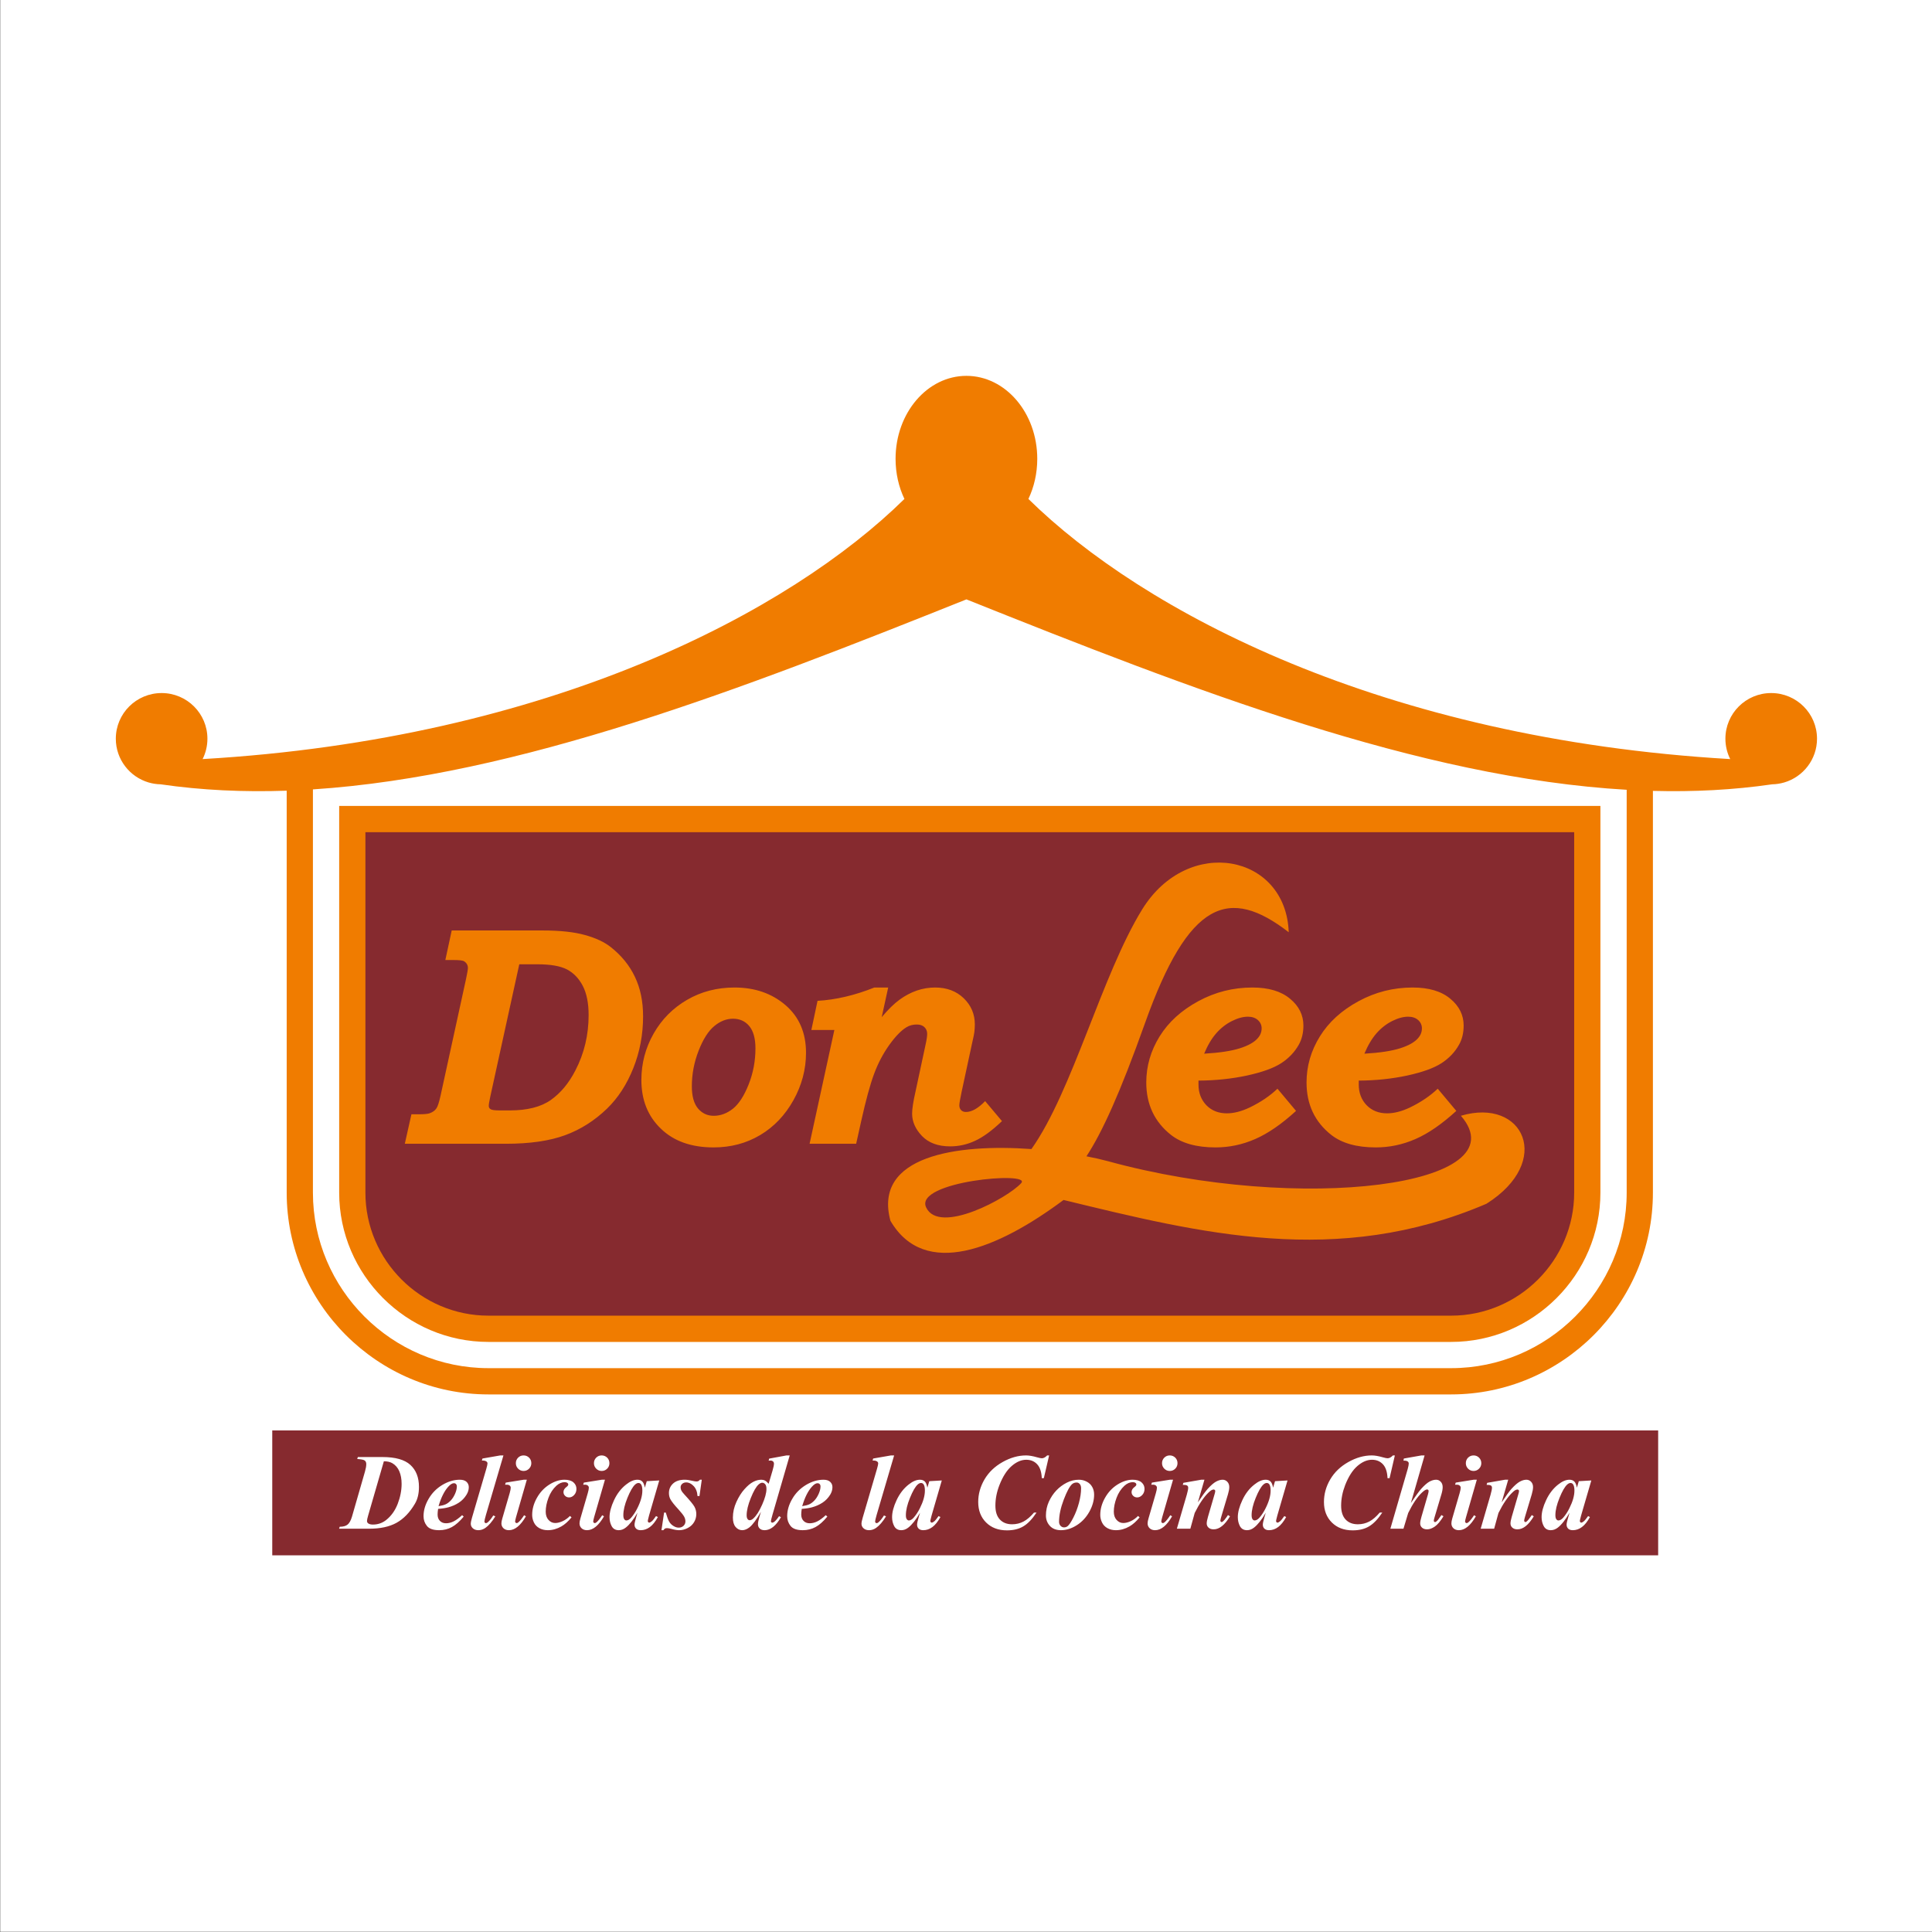
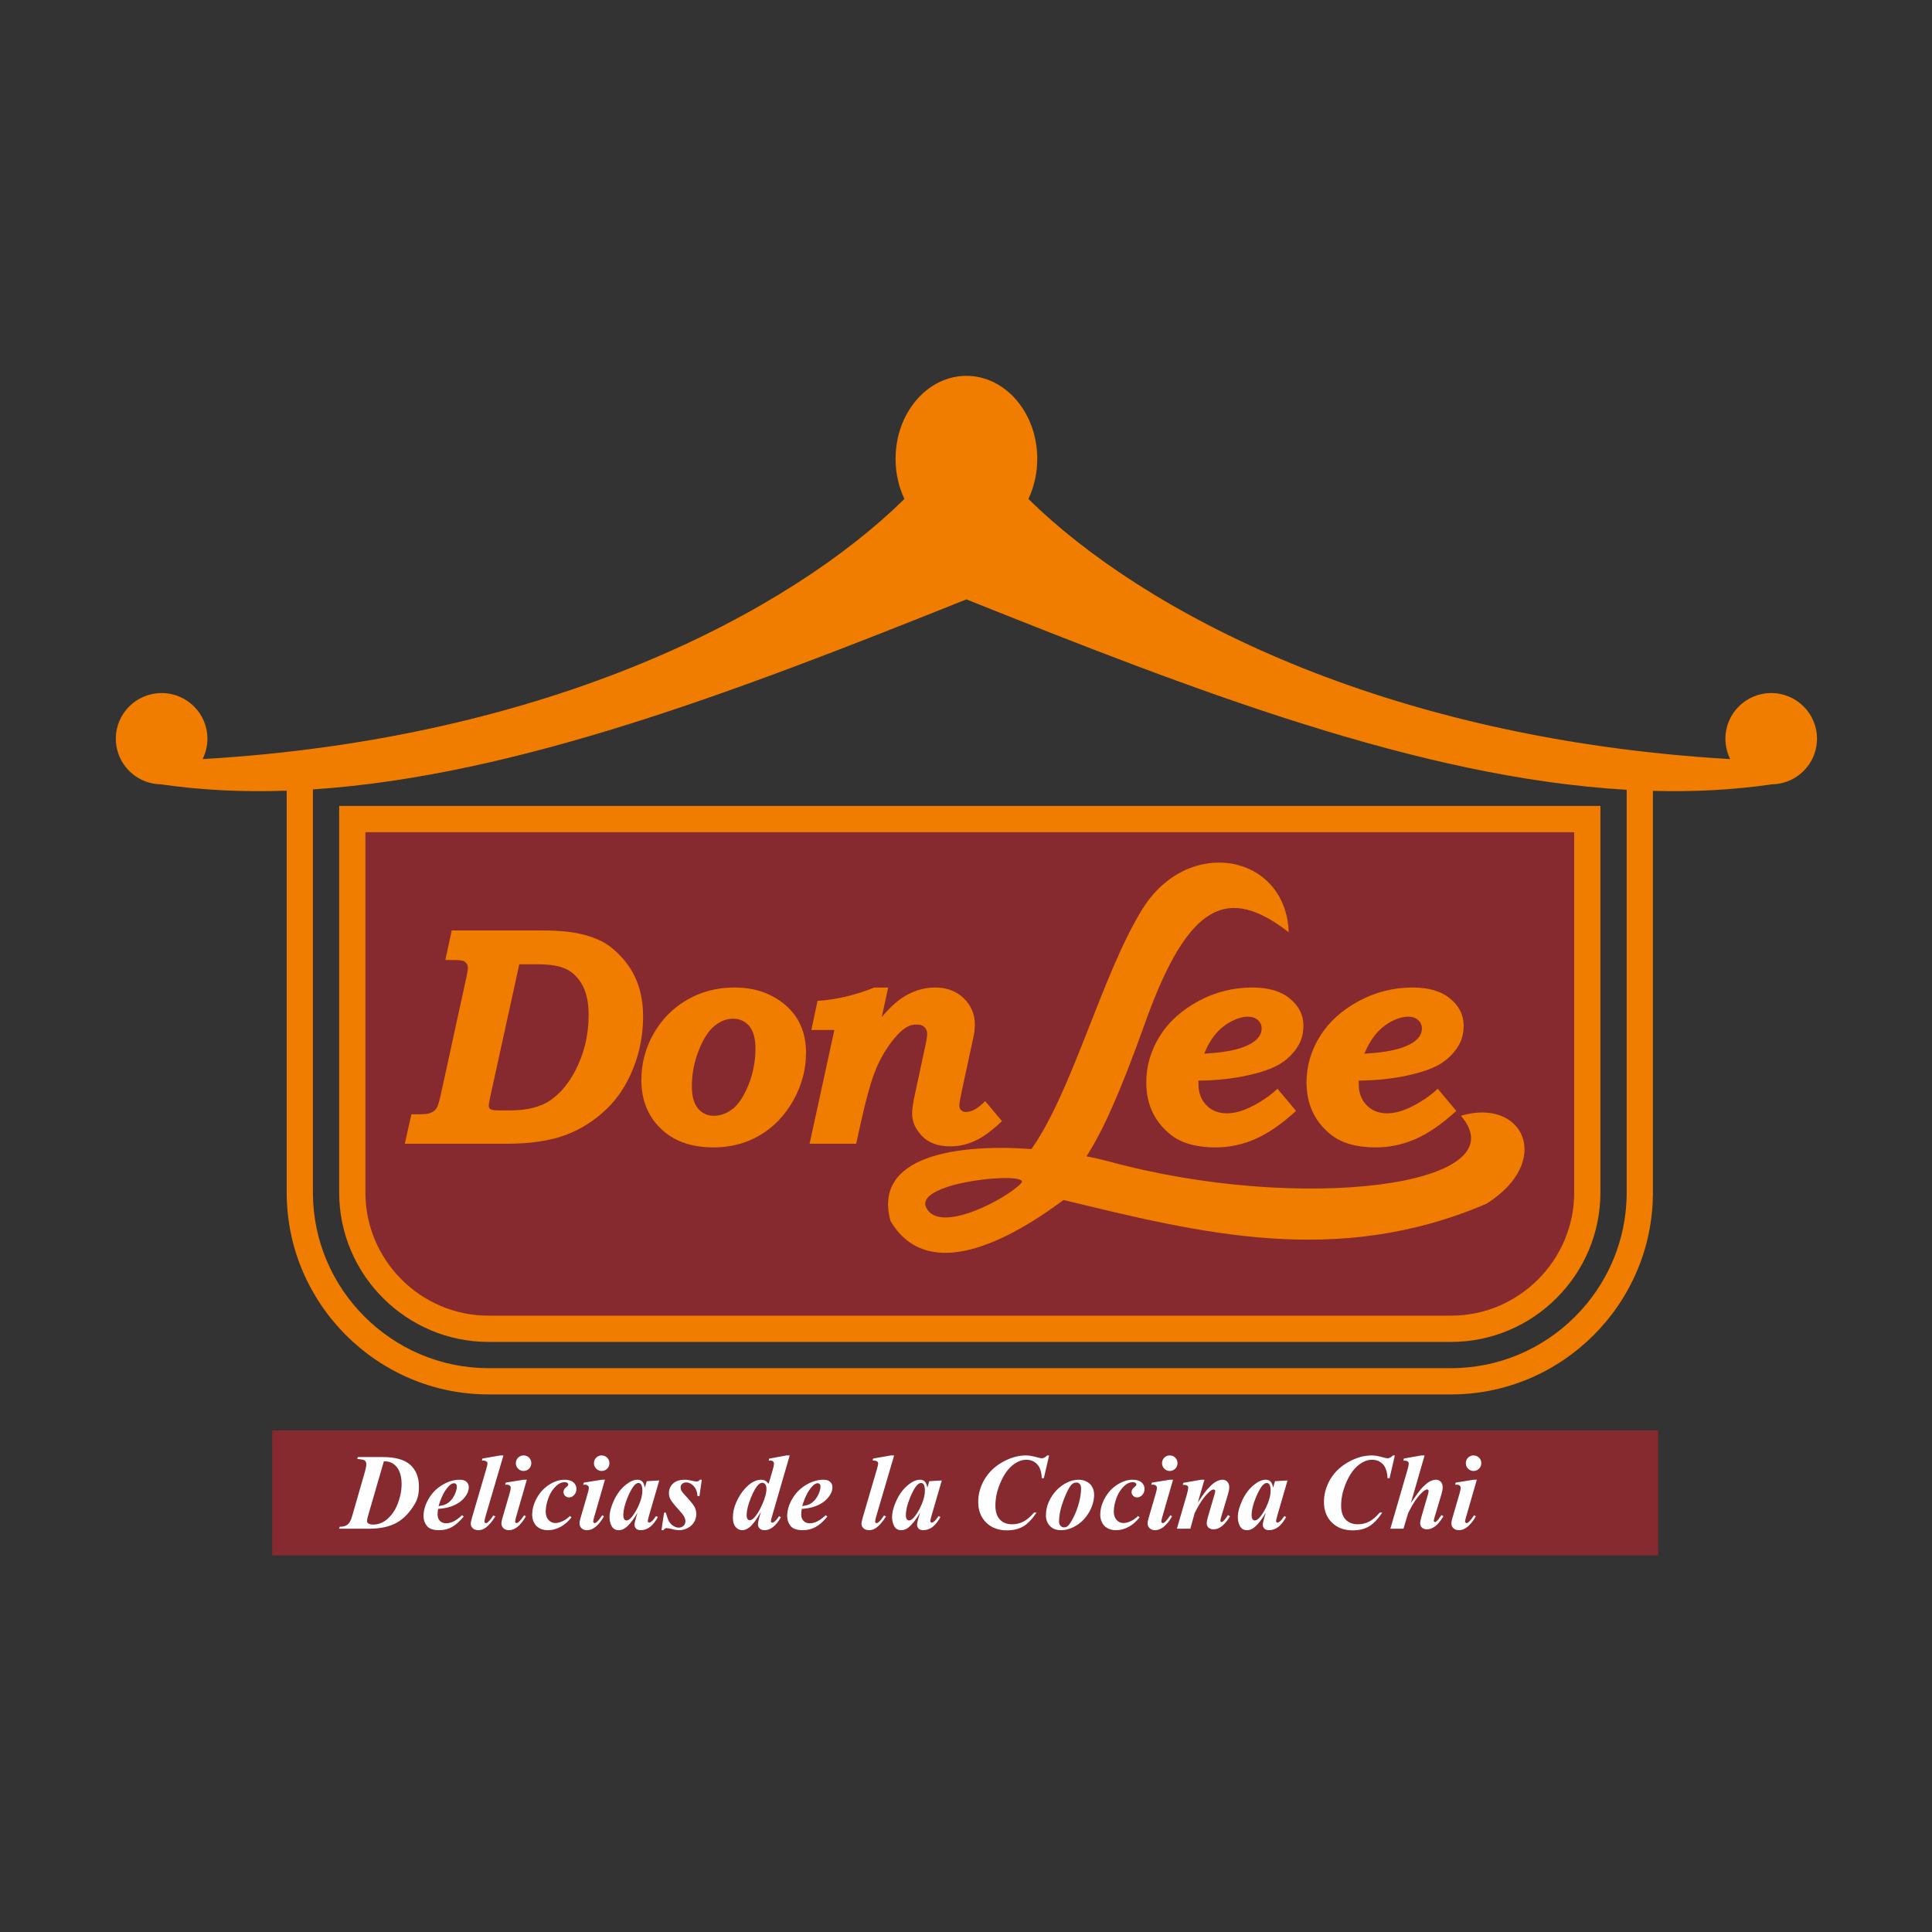
<svg xmlns="http://www.w3.org/2000/svg" width="238.5pt" height="238.5pt" viewBox="0 0 238.5 238.5" version="1.1">
  <rect x="0" y="0" width="238.5" height="238.5" fill="#333333" stroke="none" />
  <g id="surface1">
-     <path style=" stroke:none;fill-rule:evenodd;fill:rgb(100%,100%,100%);fill-opacity:1;" d="M 0.027 238.473 L 238.574 238.473 L 238.574 -0.074 L 0.027 -0.074 Z M 0.027 238.473 " />
    <path style=" stroke:none;fill-rule:evenodd;fill:rgb(94.139%,48.631%,0%);fill-opacity:1;" d="M 19.953 85.555 C 23.074 85.555 25.605 88.078 25.605 91.191 C 25.605 92.094 25.391 92.949 25.012 93.707 C 67.973 91.207 97.543 75.473 111.648 61.594 C 110.949 60.125 110.555 58.434 110.555 56.637 C 110.555 50.984 114.473 46.398 119.301 46.398 C 124.129 46.398 128.047 50.984 128.047 56.637 C 128.047 58.434 127.652 60.125 126.953 61.594 C 141.059 75.473 170.629 91.207 213.59 93.707 C 213.211 92.949 212.996 92.094 212.996 91.191 C 212.996 88.078 215.527 85.555 218.648 85.555 C 221.773 85.555 224.305 88.078 224.305 91.191 C 224.305 93.746 222.594 95.906 220.254 96.594 L 220.25 96.594 C 219.781 96.73 219.289 96.812 218.781 96.82 C 213.977 97.52 209.059 97.766 204.047 97.633 L 204.047 147.23 C 204.047 160.93 192.84 172.137 179.141 172.137 L 60.297 172.137 C 46.598 172.137 35.391 160.93 35.391 147.23 L 35.391 97.609 C 30.09 97.793 24.895 97.559 19.824 96.82 C 19.312 96.812 18.82 96.73 18.352 96.594 L 18.348 96.594 C 16.008 95.906 14.297 93.746 14.297 91.191 C 14.297 88.078 16.828 85.555 19.953 85.555 Z M 200.809 97.496 C 175.23 96.023 147.312 85.199 119.301 73.992 C 91.594 85.074 63.98 95.789 38.629 97.449 L 38.629 147.23 C 38.629 159.145 48.379 168.895 60.297 168.895 L 179.141 168.895 C 191.059 168.895 200.809 159.145 200.809 147.23 Z M 200.809 97.496 " />
    <path style=" stroke:none;fill-rule:evenodd;fill:rgb(94.139%,48.631%,0%);fill-opacity:1;" d="M 197.566 99.492 L 197.566 147.23 C 197.566 157.363 189.277 165.656 179.141 165.656 L 60.297 165.656 C 50.164 165.656 41.871 157.363 41.871 147.23 L 41.871 99.492 Z M 197.566 99.492 " />
    <path style=" stroke:none;fill-rule:evenodd;fill:rgb(52.539%,16.479%,18.431%);fill-opacity:1;" d="M 194.328 102.73 L 45.109 102.73 L 45.109 147.23 C 45.109 155.574 51.949 162.414 60.297 162.414 L 179.141 162.414 C 187.488 162.414 194.328 155.574 194.328 147.23 Z M 194.328 102.73 " />
    <path style=" stroke:none;fill-rule:evenodd;fill:rgb(52.539%,16.479%,18.431%);fill-opacity:1;" d="M 33.609 192 L 204.695 192 L 204.695 176.582 L 33.609 176.582 Z M 33.609 192 " />
    <path style=" stroke:none;fill-rule:evenodd;fill:rgb(100%,100%,100%);fill-opacity:1;" d="M 41.859 188.715 L 41.938 188.473 C 42.367 188.473 42.688 188.383 42.906 188.207 C 43.129 188.031 43.309 187.703 43.453 187.219 L 45.059 181.645 C 45.164 181.277 45.215 180.977 45.215 180.742 C 45.215 180.543 45.152 180.395 45.031 180.301 C 44.91 180.203 44.602 180.141 44.098 180.109 L 44.176 179.867 L 47.203 179.867 C 48.801 179.867 49.953 180.191 50.656 180.836 C 51.363 181.48 51.719 182.387 51.719 183.555 C 51.719 184.375 51.555 185.066 51.227 185.621 C 50.59 186.711 49.828 187.496 48.953 187.984 C 48.074 188.473 46.945 188.715 45.566 188.715 Z M 47.387 180.391 L 45.445 187.094 C 45.352 187.406 45.305 187.629 45.305 187.762 C 45.305 187.883 45.355 187.98 45.453 188.055 C 45.586 188.156 45.781 188.203 46.035 188.203 C 46.648 188.203 47.199 188.016 47.68 187.633 C 48.297 187.141 48.77 186.48 49.094 185.648 C 49.414 184.816 49.578 183.992 49.578 183.176 C 49.578 182.586 49.484 182.07 49.297 181.629 C 49.109 181.191 48.82 180.855 48.43 180.625 C 48.156 180.469 47.809 180.391 47.387 180.391 Z M 54.082 186.266 C 54.039 186.551 54.02 186.785 54.02 186.965 C 54.02 187.293 54.117 187.555 54.305 187.746 C 54.496 187.945 54.746 188.043 55.062 188.043 C 55.371 188.043 55.676 187.969 55.98 187.82 C 56.285 187.672 56.645 187.414 57.047 187.043 L 57.242 187.219 C 56.742 187.824 56.254 188.254 55.781 188.512 C 55.309 188.77 54.785 188.898 54.211 188.898 C 53.484 188.898 52.98 188.723 52.703 188.375 C 52.422 188.027 52.285 187.625 52.285 187.168 C 52.285 186.453 52.492 185.742 52.91 185.031 C 53.324 184.312 53.887 183.746 54.602 183.312 C 55.32 182.883 56.039 182.668 56.762 182.668 C 57.125 182.668 57.402 182.754 57.59 182.926 C 57.777 183.102 57.871 183.32 57.871 183.586 C 57.871 183.906 57.777 184.215 57.594 184.512 C 57.344 184.922 57.027 185.25 56.645 185.5 C 56.258 185.75 55.832 185.941 55.359 186.07 C 55.039 186.16 54.613 186.227 54.082 186.266 Z M 54.137 185.93 C 54.52 185.871 54.816 185.797 55.027 185.695 C 55.238 185.598 55.445 185.441 55.648 185.227 C 55.852 185.012 56.027 184.738 56.172 184.414 C 56.32 184.082 56.395 183.777 56.395 183.488 C 56.395 183.367 56.359 183.273 56.293 183.203 C 56.227 183.133 56.141 183.098 56.035 183.098 C 55.828 183.098 55.594 183.242 55.332 183.535 C 54.852 184.066 54.453 184.863 54.137 185.93 Z M 62.148 179.668 L 59.988 187.012 C 59.863 187.449 59.801 187.719 59.801 187.828 C 59.801 187.883 59.816 187.93 59.855 187.969 C 59.891 188.012 59.93 188.027 59.977 188.027 C 60.055 188.027 60.129 188 60.195 187.938 C 60.406 187.77 60.641 187.48 60.895 187.078 L 61.148 187.191 C 60.738 187.855 60.328 188.328 59.93 188.609 C 59.656 188.801 59.363 188.898 59.055 188.898 C 58.77 188.898 58.539 188.82 58.371 188.664 C 58.203 188.512 58.117 188.324 58.117 188.109 C 58.117 187.945 58.168 187.688 58.273 187.332 L 60.035 181.316 C 60.129 180.984 60.18 180.77 60.18 180.66 C 60.18 180.555 60.133 180.473 60.039 180.41 C 59.918 180.324 59.734 180.285 59.484 180.301 L 59.559 180.051 L 61.758 179.668 Z M 64.633 179.668 C 64.902 179.668 65.129 179.762 65.316 179.945 C 65.5 180.133 65.59 180.359 65.59 180.625 C 65.59 180.891 65.496 181.117 65.312 181.305 C 65.125 181.492 64.898 181.586 64.633 181.586 C 64.371 181.586 64.148 181.492 63.961 181.305 C 63.773 181.117 63.68 180.891 63.68 180.625 C 63.68 180.359 63.773 180.133 63.957 179.945 C 64.141 179.762 64.367 179.668 64.633 179.668 Z M 65.035 182.668 L 63.699 187.305 C 63.629 187.57 63.59 187.742 63.59 187.828 C 63.59 187.875 63.609 187.918 63.648 187.961 C 63.688 188 63.727 188.023 63.773 188.023 C 63.848 188.023 63.918 187.992 63.996 187.922 C 64.188 187.762 64.426 187.473 64.699 187.051 L 64.922 187.184 C 64.266 188.324 63.566 188.898 62.824 188.898 C 62.543 188.898 62.316 188.816 62.152 188.66 C 61.984 188.5 61.898 188.297 61.898 188.055 C 61.898 187.895 61.938 187.691 62.012 187.441 L 62.918 184.324 C 63.004 184.023 63.047 183.797 63.047 183.648 C 63.047 183.551 63.008 183.465 62.926 183.391 C 62.84 183.316 62.727 183.281 62.586 183.281 C 62.52 183.281 62.441 183.285 62.348 183.285 L 62.434 183.023 L 64.648 182.668 Z M 70.359 187.141 L 70.555 187.316 C 70.133 187.824 69.719 188.191 69.309 188.426 C 68.766 188.742 68.203 188.898 67.621 188.898 C 67.23 188.898 66.883 188.812 66.578 188.645 C 66.277 188.477 66.055 188.246 65.91 187.941 C 65.766 187.637 65.695 187.328 65.695 187.012 C 65.695 186.297 65.891 185.598 66.277 184.91 C 66.664 184.219 67.176 183.672 67.809 183.27 C 68.445 182.871 69.07 182.668 69.68 182.668 C 70.172 182.668 70.543 182.777 70.789 182.992 C 71.039 183.211 71.16 183.48 71.16 183.801 C 71.16 184.094 71.07 184.34 70.883 184.547 C 70.695 184.75 70.488 184.852 70.254 184.852 C 70.055 184.852 69.891 184.785 69.758 184.656 C 69.625 184.527 69.559 184.371 69.559 184.195 C 69.559 183.957 69.676 183.754 69.91 183.578 C 70.07 183.461 70.152 183.352 70.152 183.262 C 70.152 183.184 70.121 183.117 70.055 183.07 C 69.965 183.004 69.852 182.969 69.715 182.969 C 69.352 182.969 69.008 183.113 68.684 183.41 C 68.258 183.801 67.93 184.297 67.707 184.898 C 67.48 185.5 67.367 186.07 67.367 186.609 C 67.367 187.031 67.48 187.375 67.711 187.629 C 67.941 187.883 68.215 188.012 68.535 188.012 C 68.812 188.012 69.113 187.938 69.438 187.793 C 69.762 187.648 70.07 187.434 70.359 187.141 Z M 74.273 179.668 C 74.543 179.668 74.77 179.762 74.957 179.945 C 75.141 180.133 75.23 180.359 75.23 180.625 C 75.23 180.891 75.141 181.117 74.953 181.305 C 74.766 181.492 74.539 181.586 74.273 181.586 C 74.012 181.586 73.789 181.492 73.602 181.305 C 73.414 181.117 73.32 180.891 73.32 180.625 C 73.32 180.359 73.414 180.133 73.598 179.945 C 73.781 179.762 74.008 179.668 74.273 179.668 Z M 74.68 182.668 L 73.34 187.305 C 73.27 187.57 73.23 187.742 73.23 187.828 C 73.23 187.875 73.25 187.918 73.289 187.961 C 73.328 188 73.367 188.023 73.414 188.023 C 73.488 188.023 73.559 187.992 73.637 187.922 C 73.828 187.762 74.066 187.473 74.34 187.051 L 74.562 187.184 C 73.906 188.324 73.207 188.898 72.465 188.898 C 72.184 188.898 71.961 188.816 71.793 188.66 C 71.625 188.5 71.539 188.297 71.539 188.055 C 71.539 187.895 71.578 187.691 71.652 187.441 L 72.559 184.324 C 72.645 184.023 72.691 183.797 72.691 183.648 C 72.691 183.551 72.648 183.465 72.566 183.391 C 72.48 183.316 72.367 183.281 72.227 183.281 C 72.16 183.281 72.082 183.285 71.992 183.285 L 72.074 183.023 L 74.289 182.668 Z M 81.383 182.758 L 80.121 187.094 L 79.988 187.625 C 79.973 187.691 79.969 187.738 79.969 187.77 C 79.969 187.82 79.988 187.867 80.023 187.906 C 80.062 187.945 80.098 187.965 80.137 187.965 C 80.23 187.965 80.355 187.895 80.516 187.754 C 80.582 187.699 80.738 187.5 80.984 187.156 L 81.215 187.273 C 80.906 187.836 80.574 188.25 80.227 188.508 C 79.875 188.77 79.5 188.898 79.094 188.898 C 78.848 188.898 78.656 188.832 78.527 188.707 C 78.395 188.574 78.332 188.414 78.332 188.219 C 78.332 188.047 78.402 187.734 78.539 187.273 L 78.695 186.742 C 78.191 187.609 77.707 188.223 77.242 188.582 C 76.973 188.793 76.688 188.898 76.383 188.898 C 75.98 188.898 75.691 188.73 75.512 188.406 C 75.336 188.074 75.246 187.707 75.246 187.293 C 75.246 186.68 75.434 185.977 75.805 185.184 C 76.18 184.387 76.672 183.75 77.281 183.27 C 77.781 182.867 78.25 182.668 78.691 182.668 C 78.934 182.668 79.129 182.738 79.277 182.879 C 79.426 183.02 79.535 183.277 79.602 183.652 L 79.84 182.848 Z M 79.297 184 C 79.297 183.648 79.242 183.391 79.133 183.234 C 79.055 183.125 78.949 183.07 78.816 183.07 C 78.68 183.07 78.539 183.137 78.395 183.27 C 78.105 183.539 77.789 184.082 77.453 184.91 C 77.117 185.734 76.949 186.441 76.949 187.043 C 76.949 187.277 76.988 187.441 77.062 187.543 C 77.137 187.645 77.223 187.695 77.312 187.695 C 77.512 187.695 77.707 187.582 77.91 187.359 C 78.195 187.035 78.453 186.641 78.684 186.176 C 79.094 185.359 79.297 184.633 79.297 184 Z M 86.633 182.668 L 86.348 184.684 L 86.105 184.684 C 86.074 184.16 85.914 183.75 85.629 183.449 C 85.344 183.148 85.039 183 84.711 183 C 84.512 183 84.344 183.059 84.215 183.176 C 84.086 183.293 84.02 183.434 84.02 183.602 C 84.02 183.738 84.047 183.867 84.105 183.992 C 84.16 184.113 84.289 184.277 84.484 184.488 C 85.168 185.227 85.586 185.734 85.734 186.012 C 85.883 186.293 85.957 186.59 85.957 186.906 C 85.957 187.25 85.871 187.578 85.695 187.883 C 85.52 188.188 85.262 188.438 84.914 188.621 C 84.57 188.805 84.211 188.898 83.836 188.898 C 83.582 188.898 83.273 188.848 82.906 188.746 C 82.66 188.676 82.477 188.645 82.355 188.645 C 82.246 188.645 82.164 188.66 82.102 188.691 C 82.039 188.723 81.973 188.793 81.898 188.898 L 81.656 188.898 L 81.98 186.723 L 82.188 186.723 C 82.34 187.25 82.48 187.625 82.613 187.852 C 82.746 188.074 82.922 188.25 83.145 188.383 C 83.367 188.52 83.578 188.582 83.785 188.582 C 84.023 188.582 84.219 188.508 84.379 188.359 C 84.535 188.207 84.613 188.027 84.613 187.82 C 84.613 187.617 84.562 187.418 84.457 187.227 C 84.355 187.035 84.121 186.738 83.754 186.332 C 83.242 185.781 82.91 185.355 82.746 185.055 C 82.637 184.836 82.578 184.59 82.578 184.309 C 82.578 183.844 82.75 183.449 83.09 183.137 C 83.43 182.824 83.91 182.668 84.527 182.668 C 84.797 182.668 85.129 182.715 85.52 182.812 C 85.715 182.859 85.871 182.883 85.988 182.883 C 86.16 182.883 86.297 182.812 86.402 182.668 Z M 97.488 179.668 L 95.367 186.965 C 95.234 187.422 95.168 187.699 95.168 187.793 C 95.168 187.84 95.184 187.883 95.219 187.918 C 95.254 187.953 95.293 187.969 95.332 187.969 C 95.406 187.969 95.488 187.934 95.586 187.859 C 95.746 187.738 95.941 187.508 96.172 187.168 L 96.406 187.293 C 95.793 188.363 95.121 188.898 94.387 188.898 C 94.125 188.898 93.922 188.828 93.781 188.691 C 93.641 188.555 93.57 188.379 93.57 188.168 C 93.57 187.961 93.625 187.668 93.738 187.293 L 93.934 186.625 C 93.391 187.586 92.918 188.227 92.52 188.543 C 92.215 188.777 91.922 188.898 91.633 188.898 C 91.305 188.898 91.031 188.762 90.809 188.5 C 90.582 188.234 90.473 187.848 90.473 187.34 C 90.473 186.691 90.617 186.051 90.902 185.422 C 91.188 184.789 91.52 184.262 91.895 183.844 C 92.273 183.418 92.629 183.117 92.973 182.938 C 93.312 182.758 93.648 182.668 93.98 182.668 C 94.148 182.668 94.301 182.703 94.434 182.773 C 94.566 182.84 94.715 182.973 94.887 183.164 L 95.367 181.539 C 95.488 181.141 95.543 180.852 95.543 180.68 C 95.543 180.574 95.508 180.484 95.43 180.41 C 95.352 180.336 95.246 180.301 95.113 180.301 C 95.055 180.301 94.98 180.309 94.887 180.316 L 94.953 180.062 L 97.098 179.668 Z M 94.617 183.801 C 94.617 183.539 94.566 183.344 94.461 183.223 C 94.359 183.102 94.238 183.039 94.098 183.039 C 93.961 183.039 93.809 183.109 93.648 183.254 C 93.34 183.531 93.016 184.094 92.68 184.934 C 92.34 185.773 92.172 186.484 92.172 187.059 C 92.172 187.266 92.211 187.422 92.285 187.52 C 92.359 187.621 92.441 187.668 92.531 187.668 C 92.684 187.668 92.836 187.602 92.988 187.461 C 93.359 187.133 93.723 186.562 94.082 185.754 C 94.441 184.949 94.617 184.297 94.617 183.801 Z M 98.973 186.266 C 98.93 186.551 98.91 186.785 98.91 186.965 C 98.91 187.293 99.008 187.555 99.195 187.746 C 99.387 187.945 99.637 188.043 99.957 188.043 C 100.262 188.043 100.566 187.969 100.875 187.82 C 101.18 187.672 101.535 187.414 101.938 187.043 L 102.133 187.219 C 101.633 187.824 101.148 188.254 100.672 188.512 C 100.199 188.77 99.676 188.898 99.102 188.898 C 98.375 188.898 97.871 188.723 97.594 188.375 C 97.316 188.027 97.176 187.625 97.176 187.168 C 97.176 186.453 97.383 185.742 97.801 185.031 C 98.215 184.312 98.781 183.746 99.496 183.312 C 100.211 182.883 100.93 182.668 101.652 182.668 C 102.016 182.668 102.293 182.754 102.48 182.926 C 102.668 183.102 102.762 183.32 102.762 183.586 C 102.762 183.906 102.668 184.215 102.488 184.512 C 102.234 184.922 101.918 185.25 101.535 185.5 C 101.152 185.75 100.723 185.941 100.25 186.07 C 99.93 186.16 99.508 186.227 98.973 186.266 Z M 99.031 185.93 C 99.414 185.871 99.707 185.797 99.922 185.695 C 100.129 185.598 100.336 185.441 100.539 185.227 C 100.742 185.012 100.918 184.738 101.062 184.414 C 101.211 184.082 101.289 183.777 101.289 183.488 C 101.289 183.367 101.25 183.273 101.184 183.203 C 101.117 183.133 101.031 183.098 100.926 183.098 C 100.719 183.098 100.484 183.242 100.223 183.535 C 99.742 184.066 99.344 184.863 99.031 185.93 Z M 110.379 179.668 L 108.219 187.012 C 108.094 187.449 108.031 187.719 108.031 187.828 C 108.031 187.883 108.051 187.93 108.086 187.969 C 108.121 188.012 108.164 188.027 108.207 188.027 C 108.285 188.027 108.359 188 108.426 187.938 C 108.637 187.77 108.871 187.48 109.125 187.078 L 109.379 187.191 C 108.969 187.855 108.562 188.328 108.16 188.609 C 107.887 188.801 107.594 188.898 107.289 188.898 C 107 188.898 106.77 188.82 106.602 188.664 C 106.434 188.512 106.348 188.324 106.348 188.109 C 106.348 187.945 106.398 187.688 106.504 187.332 L 108.266 181.316 C 108.359 180.984 108.41 180.77 108.41 180.66 C 108.41 180.555 108.363 180.473 108.273 180.41 C 108.148 180.324 107.965 180.285 107.719 180.301 L 107.789 180.051 L 109.988 179.668 Z M 116.262 182.758 L 115 187.094 L 114.867 187.625 C 114.852 187.691 114.848 187.738 114.848 187.77 C 114.848 187.82 114.867 187.867 114.902 187.906 C 114.941 187.945 114.977 187.965 115.016 187.965 C 115.105 187.965 115.234 187.895 115.395 187.754 C 115.461 187.699 115.617 187.5 115.863 187.156 L 116.094 187.273 C 115.785 187.836 115.453 188.25 115.105 188.508 C 114.754 188.77 114.375 188.898 113.973 188.898 C 113.723 188.898 113.535 188.832 113.406 188.707 C 113.273 188.574 113.211 188.414 113.211 188.219 C 113.211 188.047 113.277 187.734 113.418 187.273 L 113.574 186.742 C 113.07 187.609 112.586 188.223 112.121 188.582 C 111.852 188.793 111.566 188.898 111.262 188.898 C 110.859 188.898 110.57 188.73 110.391 188.406 C 110.215 188.074 110.125 187.707 110.125 187.293 C 110.125 186.68 110.312 185.977 110.684 185.184 C 111.059 184.387 111.551 183.75 112.16 183.27 C 112.66 182.867 113.129 182.668 113.57 182.668 C 113.812 182.668 114.008 182.738 114.156 182.879 C 114.305 183.02 114.414 183.277 114.48 183.652 L 114.719 182.848 Z M 114.176 184 C 114.176 183.648 114.121 183.391 114.012 183.234 C 113.934 183.125 113.828 183.07 113.691 183.07 C 113.559 183.07 113.418 183.137 113.273 183.27 C 112.984 183.539 112.668 184.082 112.332 184.91 C 111.996 185.734 111.828 186.441 111.828 187.043 C 111.828 187.277 111.863 187.441 111.941 187.543 C 112.016 187.645 112.102 187.695 112.191 187.695 C 112.387 187.695 112.586 187.582 112.785 187.359 C 113.07 187.035 113.332 186.641 113.562 186.176 C 113.973 185.359 114.176 184.633 114.176 184 Z M 129.512 179.668 L 128.859 182.477 L 128.605 182.477 C 128.574 181.711 128.387 181.141 128.039 180.766 C 127.695 180.391 127.242 180.203 126.688 180.203 C 126.086 180.203 125.488 180.457 124.895 180.969 C 124.297 181.484 123.793 182.27 123.379 183.324 C 123.043 184.184 122.879 185.031 122.879 185.863 C 122.879 186.613 123.059 187.184 123.43 187.578 C 123.797 187.969 124.297 188.168 124.941 188.168 C 125.457 188.168 125.93 188.051 126.352 187.828 C 126.781 187.602 127.211 187.234 127.645 186.723 L 127.957 186.723 C 127.418 187.535 126.875 188.102 126.324 188.426 C 125.773 188.754 125.102 188.918 124.305 188.918 C 123.242 188.918 122.383 188.594 121.734 187.949 C 121.082 187.301 120.758 186.457 120.758 185.418 C 120.758 184.445 121.016 183.516 121.531 182.633 C 122.051 181.746 122.797 181.031 123.77 180.484 C 124.738 179.938 125.707 179.668 126.668 179.668 C 127.031 179.668 127.488 179.746 128.031 179.902 C 128.309 179.98 128.5 180.02 128.609 180.02 C 128.828 180.02 129.047 179.902 129.27 179.668 Z M 133.184 182.668 C 133.527 182.668 133.852 182.746 134.152 182.906 C 134.453 183.062 134.684 183.285 134.836 183.566 C 134.992 183.848 135.066 184.164 135.066 184.508 C 135.066 185.211 134.871 185.914 134.477 186.621 C 134.082 187.324 133.566 187.879 132.922 188.285 C 132.277 188.695 131.629 188.898 130.977 188.898 C 130.387 188.898 129.93 188.723 129.605 188.367 C 129.281 188.016 129.117 187.586 129.117 187.078 C 129.117 186.473 129.242 185.906 129.48 185.375 C 129.723 184.848 130.027 184.387 130.402 183.992 C 130.773 183.602 131.199 183.281 131.684 183.035 C 132.168 182.789 132.664 182.668 133.184 182.668 Z M 132.918 183.012 C 132.684 183.012 132.492 183.082 132.344 183.215 C 132.039 183.488 131.695 184.129 131.312 185.137 C 130.93 186.141 130.738 187.051 130.738 187.859 C 130.738 188.059 130.797 188.223 130.918 188.355 C 131.043 188.484 131.184 188.551 131.348 188.551 C 131.52 188.551 131.672 188.5 131.801 188.395 C 131.992 188.238 132.227 187.887 132.504 187.34 C 132.785 186.793 133.012 186.195 133.191 185.535 C 133.367 184.875 133.457 184.273 133.457 183.723 C 133.457 183.496 133.402 183.324 133.293 183.199 C 133.188 183.074 133.059 183.012 132.918 183.012 Z M 140.488 187.141 L 140.684 187.316 C 140.262 187.824 139.848 188.191 139.438 188.426 C 138.895 188.742 138.332 188.898 137.75 188.898 C 137.359 188.898 137.012 188.812 136.707 188.645 C 136.406 188.477 136.184 188.246 136.039 187.941 C 135.895 187.637 135.824 187.328 135.824 187.012 C 135.824 186.297 136.02 185.598 136.406 184.91 C 136.793 184.219 137.305 183.672 137.938 183.27 C 138.574 182.871 139.199 182.668 139.809 182.668 C 140.301 182.668 140.672 182.777 140.918 182.992 C 141.168 183.211 141.289 183.48 141.289 183.801 C 141.289 184.094 141.199 184.34 141.012 184.547 C 140.824 184.75 140.617 184.852 140.383 184.852 C 140.184 184.852 140.02 184.785 139.887 184.656 C 139.754 184.527 139.688 184.371 139.688 184.195 C 139.688 183.957 139.805 183.754 140.039 183.578 C 140.199 183.461 140.281 183.352 140.281 183.262 C 140.281 183.184 140.25 183.117 140.184 183.07 C 140.094 183.004 139.98 182.969 139.844 182.969 C 139.48 182.969 139.137 183.113 138.812 183.41 C 138.387 183.801 138.059 184.297 137.836 184.898 C 137.609 185.5 137.496 186.07 137.496 186.609 C 137.496 187.031 137.609 187.375 137.84 187.629 C 138.07 187.883 138.344 188.012 138.664 188.012 C 138.941 188.012 139.242 187.938 139.566 187.793 C 139.891 187.648 140.199 187.434 140.488 187.141 Z M 144.402 179.668 C 144.672 179.668 144.898 179.762 145.086 179.945 C 145.27 180.133 145.359 180.359 145.359 180.625 C 145.359 180.891 145.27 181.117 145.082 181.305 C 144.895 181.492 144.668 181.586 144.402 181.586 C 144.141 181.586 143.918 181.492 143.73 181.305 C 143.543 181.117 143.449 180.891 143.449 180.625 C 143.449 180.359 143.543 180.133 143.727 179.945 C 143.91 179.762 144.137 179.668 144.402 179.668 Z M 144.809 182.668 L 143.469 187.305 C 143.398 187.57 143.359 187.742 143.359 187.828 C 143.359 187.875 143.379 187.918 143.418 187.961 C 143.457 188 143.496 188.023 143.543 188.023 C 143.617 188.023 143.688 187.992 143.766 187.922 C 143.957 187.762 144.195 187.473 144.469 187.051 L 144.691 187.184 C 144.035 188.324 143.336 188.898 142.594 188.898 C 142.312 188.898 142.086 188.816 141.922 188.66 C 141.754 188.5 141.668 188.297 141.668 188.055 C 141.668 187.895 141.707 187.691 141.781 187.441 L 142.688 184.324 C 142.773 184.023 142.82 183.797 142.82 183.648 C 142.82 183.551 142.777 183.465 142.695 183.391 C 142.609 183.316 142.496 183.281 142.355 183.281 C 142.289 183.281 142.211 183.285 142.117 183.285 L 142.203 183.023 L 144.418 182.668 Z M 148.684 182.668 L 147.871 185.465 C 148.414 184.648 148.824 184.09 149.094 183.789 C 149.488 183.355 149.828 183.059 150.117 182.902 C 150.402 182.746 150.672 182.668 150.926 182.668 C 151.152 182.668 151.348 182.75 151.508 182.918 C 151.668 183.086 151.75 183.305 151.75 183.574 C 151.75 183.816 151.695 184.113 151.59 184.461 L 150.758 187.246 C 150.688 187.488 150.652 187.648 150.652 187.723 C 150.652 187.766 150.668 187.805 150.699 187.84 C 150.734 187.875 150.766 187.895 150.805 187.895 C 150.844 187.895 150.891 187.875 150.938 187.84 C 151.094 187.715 151.246 187.535 151.402 187.305 C 151.441 187.246 151.504 187.152 151.59 187.031 L 151.84 187.184 C 151.199 188.254 150.527 188.793 149.824 188.793 C 149.555 188.793 149.344 188.723 149.191 188.582 C 149.039 188.445 148.965 188.27 148.965 188.062 C 148.965 187.879 149.016 187.605 149.121 187.246 L 149.934 184.461 C 149.988 184.277 150.02 184.145 150.02 184.055 C 150.02 184.008 150 183.969 149.961 183.93 C 149.922 183.891 149.875 183.875 149.824 183.875 C 149.656 183.875 149.457 183.988 149.223 184.215 C 148.621 184.785 148.043 185.641 147.48 186.777 L 146.945 188.715 L 145.281 188.715 L 146.504 184.527 C 146.621 184.113 146.68 183.82 146.68 183.648 C 146.68 183.57 146.66 183.512 146.629 183.461 C 146.594 183.41 146.535 183.371 146.457 183.34 C 146.379 183.316 146.23 183.301 146.012 183.301 L 146.086 183.051 L 148.285 182.668 Z M 158.941 182.758 L 157.68 187.094 L 157.547 187.625 C 157.535 187.691 157.527 187.738 157.527 187.77 C 157.527 187.82 157.547 187.867 157.582 187.906 C 157.621 187.945 157.656 187.965 157.695 187.965 C 157.789 187.965 157.914 187.895 158.074 187.754 C 158.141 187.699 158.297 187.5 158.543 187.156 L 158.773 187.273 C 158.465 187.836 158.133 188.25 157.785 188.508 C 157.438 188.77 157.059 188.898 156.652 188.898 C 156.406 188.898 156.215 188.832 156.086 188.707 C 155.953 188.574 155.891 188.414 155.891 188.219 C 155.891 188.047 155.961 187.734 156.098 187.273 L 156.254 186.742 C 155.75 187.609 155.266 188.223 154.801 188.582 C 154.531 188.793 154.246 188.898 153.941 188.898 C 153.539 188.898 153.25 188.73 153.07 188.406 C 152.895 188.074 152.805 187.707 152.805 187.293 C 152.805 186.68 152.992 185.977 153.367 185.184 C 153.738 184.387 154.23 183.75 154.84 183.27 C 155.34 182.867 155.809 182.668 156.25 182.668 C 156.492 182.668 156.688 182.738 156.836 182.879 C 156.984 183.02 157.094 183.277 157.16 183.652 L 157.398 182.848 Z M 156.855 184 C 156.855 183.648 156.801 183.391 156.691 183.234 C 156.613 183.125 156.508 183.07 156.375 183.07 C 156.238 183.07 156.098 183.137 155.953 183.27 C 155.664 183.539 155.348 184.082 155.012 184.91 C 154.676 185.734 154.508 186.441 154.508 187.043 C 154.508 187.277 154.547 187.441 154.621 187.543 C 154.695 187.645 154.781 187.695 154.871 187.695 C 155.07 187.695 155.266 187.582 155.469 187.359 C 155.754 187.035 156.012 186.641 156.242 186.176 C 156.652 185.359 156.855 184.633 156.855 184 Z M 172.191 179.668 L 171.539 182.477 L 171.285 182.477 C 171.254 181.711 171.066 181.141 170.723 180.766 C 170.375 180.391 169.926 180.203 169.367 180.203 C 168.766 180.203 168.168 180.457 167.574 180.969 C 166.977 181.484 166.473 182.27 166.059 183.324 C 165.727 184.184 165.559 185.031 165.559 185.863 C 165.559 186.613 165.742 187.184 166.109 187.578 C 166.477 187.969 166.977 188.168 167.621 188.168 C 168.137 188.168 168.609 188.051 169.035 187.828 C 169.461 187.602 169.891 187.234 170.324 186.723 L 170.641 186.723 C 170.102 187.535 169.555 188.102 169.004 188.426 C 168.453 188.754 167.781 188.918 166.984 188.918 C 165.922 188.918 165.062 188.594 164.414 187.949 C 163.762 187.301 163.438 186.457 163.438 185.418 C 163.438 184.445 163.695 183.516 164.211 182.633 C 164.73 181.746 165.477 181.031 166.449 180.484 C 167.418 179.938 168.387 179.668 169.348 179.668 C 169.711 179.668 170.168 179.746 170.711 179.902 C 170.988 179.98 171.184 180.02 171.289 180.02 C 171.508 180.02 171.727 179.902 171.949 179.668 Z M 175.863 179.668 L 174.168 185.543 C 174.754 184.676 175.18 184.094 175.445 183.789 C 175.844 183.352 176.184 183.055 176.469 182.898 C 176.754 182.746 177.023 182.668 177.285 182.668 C 177.508 182.668 177.695 182.75 177.855 182.918 C 178.016 183.086 178.094 183.309 178.094 183.586 C 178.094 183.824 178.043 184.117 177.938 184.469 L 177.109 187.246 C 177.035 187.488 176.996 187.652 176.996 187.738 C 176.996 187.773 177.012 187.809 177.043 187.844 C 177.074 187.879 177.109 187.895 177.148 187.895 C 177.199 187.895 177.254 187.871 177.305 187.828 C 177.445 187.719 177.594 187.547 177.746 187.305 C 177.789 187.246 177.852 187.152 177.938 187.031 L 178.191 187.176 C 177.82 187.793 177.461 188.215 177.129 188.445 C 176.797 188.676 176.477 188.793 176.176 188.793 C 175.906 188.793 175.695 188.723 175.543 188.582 C 175.391 188.445 175.316 188.27 175.316 188.062 C 175.316 187.871 175.367 187.598 175.473 187.246 L 176.281 184.469 C 176.336 184.277 176.359 184.137 176.359 184.051 C 176.359 184.004 176.34 183.961 176.305 183.922 C 176.266 183.887 176.227 183.867 176.176 183.867 C 176.02 183.867 175.805 184 175.531 184.258 C 174.965 184.793 174.398 185.633 173.836 186.777 L 173.254 188.715 L 171.637 188.715 L 173.777 181.344 C 173.863 181.031 173.906 180.805 173.906 180.672 C 173.906 180.562 173.863 180.477 173.777 180.414 C 173.664 180.332 173.488 180.301 173.254 180.312 L 173.301 180.051 L 175.473 179.668 Z M 181.906 179.668 C 182.176 179.668 182.402 179.762 182.586 179.945 C 182.77 180.133 182.863 180.359 182.863 180.625 C 182.863 180.891 182.77 181.117 182.582 181.305 C 182.395 181.492 182.168 181.586 181.906 181.586 C 181.641 181.586 181.418 181.492 181.23 181.305 C 181.047 181.117 180.953 180.891 180.953 180.625 C 180.953 180.359 181.043 180.133 181.227 179.945 C 181.414 179.762 181.641 179.668 181.906 179.668 Z M 182.309 182.668 L 180.973 187.305 C 180.898 187.57 180.859 187.742 180.859 187.828 C 180.859 187.875 180.879 187.918 180.918 187.961 C 180.957 188 181 188.023 181.043 188.023 C 181.117 188.023 181.191 187.992 181.266 187.922 C 181.461 187.762 181.695 187.473 181.969 187.051 L 182.191 187.184 C 181.535 188.324 180.836 188.898 180.098 188.898 C 179.812 188.898 179.59 188.816 179.422 188.66 C 179.254 188.5 179.172 188.297 179.172 188.055 C 179.172 187.895 179.207 187.691 179.281 187.441 L 180.188 184.324 C 180.273 184.023 180.32 183.797 180.32 183.648 C 180.32 183.551 180.277 183.465 180.195 183.391 C 180.113 183.316 180 183.281 179.855 183.281 C 179.789 183.281 179.711 183.285 179.621 183.285 L 179.707 183.023 L 181.918 182.668 Z M 182.309 182.668 " />
-     <path style=" stroke:none;fill-rule:evenodd;fill:rgb(100%,100%,100%);fill-opacity:1;" d="M 186.184 182.668 L 185.375 185.465 C 185.918 184.648 186.324 184.09 186.594 183.789 C 186.988 183.355 187.332 183.059 187.617 182.902 C 187.906 182.746 188.176 182.668 188.426 182.668 C 188.652 182.668 188.848 182.75 189.008 182.918 C 189.168 183.086 189.25 183.305 189.25 183.574 C 189.25 183.816 189.195 184.113 189.094 184.461 L 188.258 187.246 C 188.188 187.488 188.152 187.648 188.152 187.723 C 188.152 187.766 188.172 187.805 188.203 187.84 C 188.234 187.875 188.27 187.895 188.305 187.895 C 188.348 187.895 188.395 187.875 188.441 187.84 C 188.594 187.715 188.746 187.535 188.902 187.305 C 188.941 187.246 189.004 187.152 189.094 187.031 L 189.34 187.184 C 188.699 188.254 188.031 188.793 187.324 188.793 C 187.055 188.793 186.844 188.723 186.691 188.582 C 186.539 188.445 186.465 188.27 186.465 188.062 C 186.465 187.879 186.516 187.605 186.621 187.246 L 187.434 184.461 C 187.492 184.277 187.52 184.145 187.52 184.055 C 187.52 184.008 187.5 183.969 187.461 183.93 C 187.422 183.891 187.379 183.875 187.324 183.875 C 187.16 183.875 186.957 183.988 186.727 184.215 C 186.125 184.785 185.543 185.641 184.98 186.777 L 184.449 188.715 L 182.785 188.715 L 184.004 184.527 C 184.121 184.113 184.18 183.82 184.18 183.648 C 184.18 183.57 184.164 183.512 184.129 183.461 C 184.094 183.41 184.039 183.371 183.961 183.34 C 183.879 183.316 183.734 183.301 183.516 183.301 L 183.59 183.051 L 185.785 182.668 Z M 196.445 182.758 L 195.18 187.094 L 195.047 187.625 C 195.035 187.691 195.027 187.738 195.027 187.77 C 195.027 187.82 195.047 187.867 195.082 187.906 C 195.121 187.945 195.16 187.965 195.199 187.965 C 195.289 187.965 195.414 187.895 195.574 187.754 C 195.645 187.699 195.797 187.5 196.047 187.156 L 196.273 187.273 C 195.965 187.836 195.637 188.25 195.285 188.508 C 194.938 188.77 194.559 188.898 194.156 188.898 C 193.906 188.898 193.715 188.832 193.586 188.707 C 193.457 188.574 193.391 188.414 193.391 188.219 C 193.391 188.047 193.461 187.734 193.602 187.273 L 193.758 186.742 C 193.25 187.609 192.77 188.223 192.305 188.582 C 192.035 188.793 191.746 188.898 191.441 188.898 C 191.039 188.898 190.75 188.73 190.574 188.406 C 190.395 188.074 190.305 187.707 190.305 187.293 C 190.305 186.68 190.492 185.977 190.867 185.184 C 191.242 184.387 191.734 183.75 192.34 183.27 C 192.84 182.867 193.312 182.668 193.75 182.668 C 193.992 182.668 194.188 182.738 194.336 182.879 C 194.484 183.02 194.594 183.277 194.664 183.652 L 194.898 182.848 Z M 194.359 184 C 194.359 183.648 194.301 183.391 194.191 183.234 C 194.113 183.125 194.008 183.07 193.875 183.07 C 193.738 183.07 193.602 183.137 193.457 183.27 C 193.164 183.539 192.852 184.082 192.516 184.91 C 192.18 185.734 192.008 186.441 192.008 187.043 C 192.008 187.277 192.047 187.441 192.121 187.543 C 192.199 187.645 192.281 187.695 192.375 187.695 C 192.57 187.695 192.77 187.582 192.969 187.359 C 193.254 187.035 193.516 186.641 193.742 186.176 C 194.152 185.359 194.359 184.633 194.359 184 Z M 194.359 184 " />
    <path style=" stroke:none;fill-rule:evenodd;fill:rgb(94.139%,48.631%,0%);fill-opacity:1;" d="M 49.973 141.195 L 50.789 137.555 L 51.703 137.555 C 52.328 137.555 52.77 137.516 53.012 137.438 C 53.398 137.309 53.691 137.105 53.883 136.812 C 54.031 136.602 54.195 136.098 54.375 135.305 L 57.527 120.867 C 57.688 120.113 57.762 119.656 57.762 119.508 C 57.762 119.156 57.613 118.879 57.309 118.68 C 57.141 118.562 56.699 118.512 55.977 118.512 L 54.977 118.512 L 55.762 114.863 L 66.965 114.863 C 69.129 114.863 70.875 115.051 72.211 115.426 C 73.547 115.793 74.598 116.289 75.375 116.898 C 76.699 117.938 77.699 119.16 78.371 120.574 C 79.051 121.988 79.387 123.613 79.387 125.457 C 79.387 127.703 78.988 129.836 78.184 131.852 C 77.383 133.863 76.301 135.531 74.941 136.852 C 73.398 138.34 71.672 139.438 69.762 140.137 C 67.848 140.84 65.41 141.195 62.445 141.195 Z M 159.09 115.082 C 151.711 109.379 146.75 111.145 141.348 126.301 C 138.246 135 136.051 139.793 134.121 142.742 C 135.09 142.93 135.984 143.133 136.781 143.348 C 160.52 149.859 187.816 146.391 180.344 137.738 C 188.09 135.441 191.789 143.383 183.496 148.602 C 165.035 156.508 148.176 152.227 131.293 148.133 C 123.203 154.156 114.152 157.934 109.922 150.703 C 107.758 142.695 118.078 141.18 127.328 141.848 C 132.398 134.688 136.02 120.344 140.988 112.281 C 146.648 103.086 158.75 105.43 159.09 115.082 Z M 126.066 146.051 C 124.441 147.871 115.945 152.496 114.328 149.051 C 112.82 145.828 127.414 144.551 126.066 146.051 Z M 177.484 134.398 L 179.777 137.137 C 178.004 138.758 176.328 139.918 174.742 140.609 C 173.156 141.305 171.52 141.645 169.832 141.645 C 167.488 141.645 165.652 141.129 164.336 140.098 C 162.301 138.488 161.289 136.332 161.289 133.625 C 161.289 131.602 161.84 129.703 162.938 127.938 C 164.035 126.164 165.629 124.723 167.711 123.594 C 169.793 122.465 172.02 121.906 174.387 121.906 C 176.375 121.906 177.926 122.363 179.031 123.285 C 180.137 124.199 180.684 125.309 180.684 126.602 C 180.684 127.512 180.492 128.305 180.105 128.98 C 179.598 129.887 178.875 130.641 177.949 131.246 C 177.016 131.852 175.613 132.355 173.727 132.77 C 171.852 133.172 169.848 133.387 167.734 133.398 L 167.734 133.871 C 167.734 134.914 168.062 135.77 168.711 136.441 C 169.363 137.105 170.203 137.438 171.234 137.438 C 172.098 137.438 173.031 137.199 174.039 136.723 C 175.398 136.066 176.543 135.293 177.484 134.398 Z M 168.43 130.074 C 170.332 129.965 171.809 129.738 172.844 129.406 C 173.883 129.078 174.617 128.664 175.039 128.176 C 175.371 127.809 175.531 127.395 175.531 126.945 C 175.531 126.543 175.375 126.203 175.07 125.926 C 174.762 125.648 174.352 125.508 173.84 125.508 C 173.23 125.508 172.57 125.688 171.855 126.047 C 171.137 126.41 170.496 126.906 169.93 127.551 C 169.371 128.188 168.867 129.031 168.43 130.074 Z M 157.699 134.398 L 159.992 137.137 C 158.223 138.758 156.543 139.918 154.957 140.609 C 153.371 141.305 151.738 141.645 150.047 141.645 C 147.703 141.645 145.867 141.129 144.551 140.098 C 142.52 138.488 141.504 136.332 141.504 133.625 C 141.504 131.602 142.059 129.703 143.152 127.938 C 144.254 126.164 145.844 124.723 147.926 123.594 C 150.008 122.465 152.234 121.906 154.602 121.906 C 156.594 121.906 158.141 122.363 159.246 123.285 C 160.355 124.199 160.902 125.309 160.902 126.602 C 160.902 127.512 160.707 128.305 160.324 128.98 C 159.812 129.887 159.09 130.641 158.164 131.246 C 157.234 131.852 155.828 132.355 153.945 132.77 C 152.066 133.172 150.066 133.387 147.949 133.398 L 147.949 133.871 C 147.949 134.914 148.281 135.77 148.926 136.441 C 149.578 137.105 150.418 137.438 151.449 137.438 C 152.316 137.438 153.246 137.199 154.254 136.723 C 155.617 136.066 156.762 135.293 157.699 134.398 Z M 148.648 130.074 C 150.551 129.965 152.023 129.738 153.062 129.406 C 154.098 129.078 154.832 128.664 155.254 128.176 C 155.586 127.809 155.746 127.395 155.746 126.945 C 155.746 126.543 155.59 126.203 155.285 125.926 C 154.977 125.648 154.566 125.508 154.055 125.508 C 153.445 125.508 152.789 125.688 152.074 126.047 C 151.352 126.41 150.711 126.906 150.145 127.551 C 149.586 128.188 149.082 129.031 148.648 130.074 Z M 99.941 141.195 L 103 127.148 L 100.16 127.148 L 100.922 123.551 C 103.18 123.422 105.52 122.871 107.938 121.906 L 109.645 121.906 L 108.844 125.566 C 109.633 124.625 110.367 123.902 111.051 123.406 C 111.73 122.91 112.438 122.539 113.176 122.281 C 113.922 122.027 114.676 121.906 115.441 121.906 C 116.883 121.906 118.062 122.352 118.973 123.234 C 119.887 124.121 120.34 125.199 120.34 126.453 C 120.34 126.781 120.32 127.098 120.281 127.414 C 120.27 127.57 120.176 128.012 120.008 128.754 L 118.715 134.758 C 118.523 135.668 118.426 136.227 118.426 136.441 C 118.426 136.691 118.5 136.891 118.641 137.039 C 118.789 137.195 118.988 137.27 119.246 137.27 C 119.961 137.27 120.75 136.82 121.613 135.93 L 123.691 138.398 C 122.465 139.57 121.352 140.383 120.363 140.832 C 119.375 141.293 118.355 141.516 117.301 141.516 C 115.801 141.516 114.645 141.09 113.824 140.242 C 113.008 139.391 112.598 138.469 112.598 137.477 C 112.598 136.898 112.734 135.988 113.016 134.758 L 114.254 128.98 C 114.391 128.367 114.457 127.91 114.457 127.625 C 114.457 127.285 114.34 127.008 114.117 126.797 C 113.891 126.578 113.582 126.473 113.176 126.473 C 112.703 126.473 112.289 126.578 111.922 126.797 C 111.258 127.195 110.543 127.93 109.781 128.992 C 109.023 130.055 108.395 131.246 107.906 132.562 C 107.414 133.875 106.887 135.82 106.312 138.398 L 105.691 141.195 Z M 90.672 121.906 C 93.184 121.906 95.285 122.633 96.969 124.082 C 98.66 125.539 99.5 127.5 99.5 129.965 C 99.5 132.016 98.98 133.965 97.949 135.816 C 96.918 137.664 95.551 139.102 93.848 140.117 C 92.137 141.137 90.215 141.645 88.086 141.645 C 85.348 141.645 83.18 140.879 81.582 139.332 C 79.977 137.793 79.176 135.789 79.176 133.32 C 79.176 131.273 79.68 129.367 80.688 127.594 C 81.691 125.828 83.074 124.438 84.82 123.426 C 86.566 122.41 88.52 121.906 90.672 121.906 Z M 90.484 125.758 C 89.684 125.758 88.918 126.055 88.184 126.66 C 87.445 127.266 86.797 128.285 86.242 129.707 C 85.684 131.137 85.406 132.602 85.406 134.094 C 85.406 135.305 85.652 136.215 86.156 136.828 C 86.668 137.434 87.312 137.742 88.113 137.742 C 88.953 137.742 89.742 137.445 90.477 136.867 C 91.211 136.277 91.859 135.281 92.418 133.871 C 92.977 132.465 93.258 130.977 93.258 129.418 C 93.258 128.195 93 127.277 92.5 126.672 C 91.996 126.062 91.324 125.758 90.484 125.758 Z M 64.105 119.039 L 60.535 135.324 C 60.398 135.945 60.336 136.336 60.336 136.512 C 60.336 136.703 60.418 136.848 60.578 136.938 C 60.742 137.031 61.113 137.078 61.699 137.078 L 62.934 137.078 C 65.098 137.078 66.789 136.645 68 135.789 C 69.215 134.926 70.223 133.715 71.023 132.156 C 72.117 130.055 72.664 127.77 72.664 125.301 C 72.664 123.832 72.422 122.633 71.945 121.707 C 71.465 120.785 70.816 120.109 69.996 119.676 C 69.176 119.25 67.957 119.039 66.344 119.039 Z M 64.105 119.039 " />
  </g>
</svg>